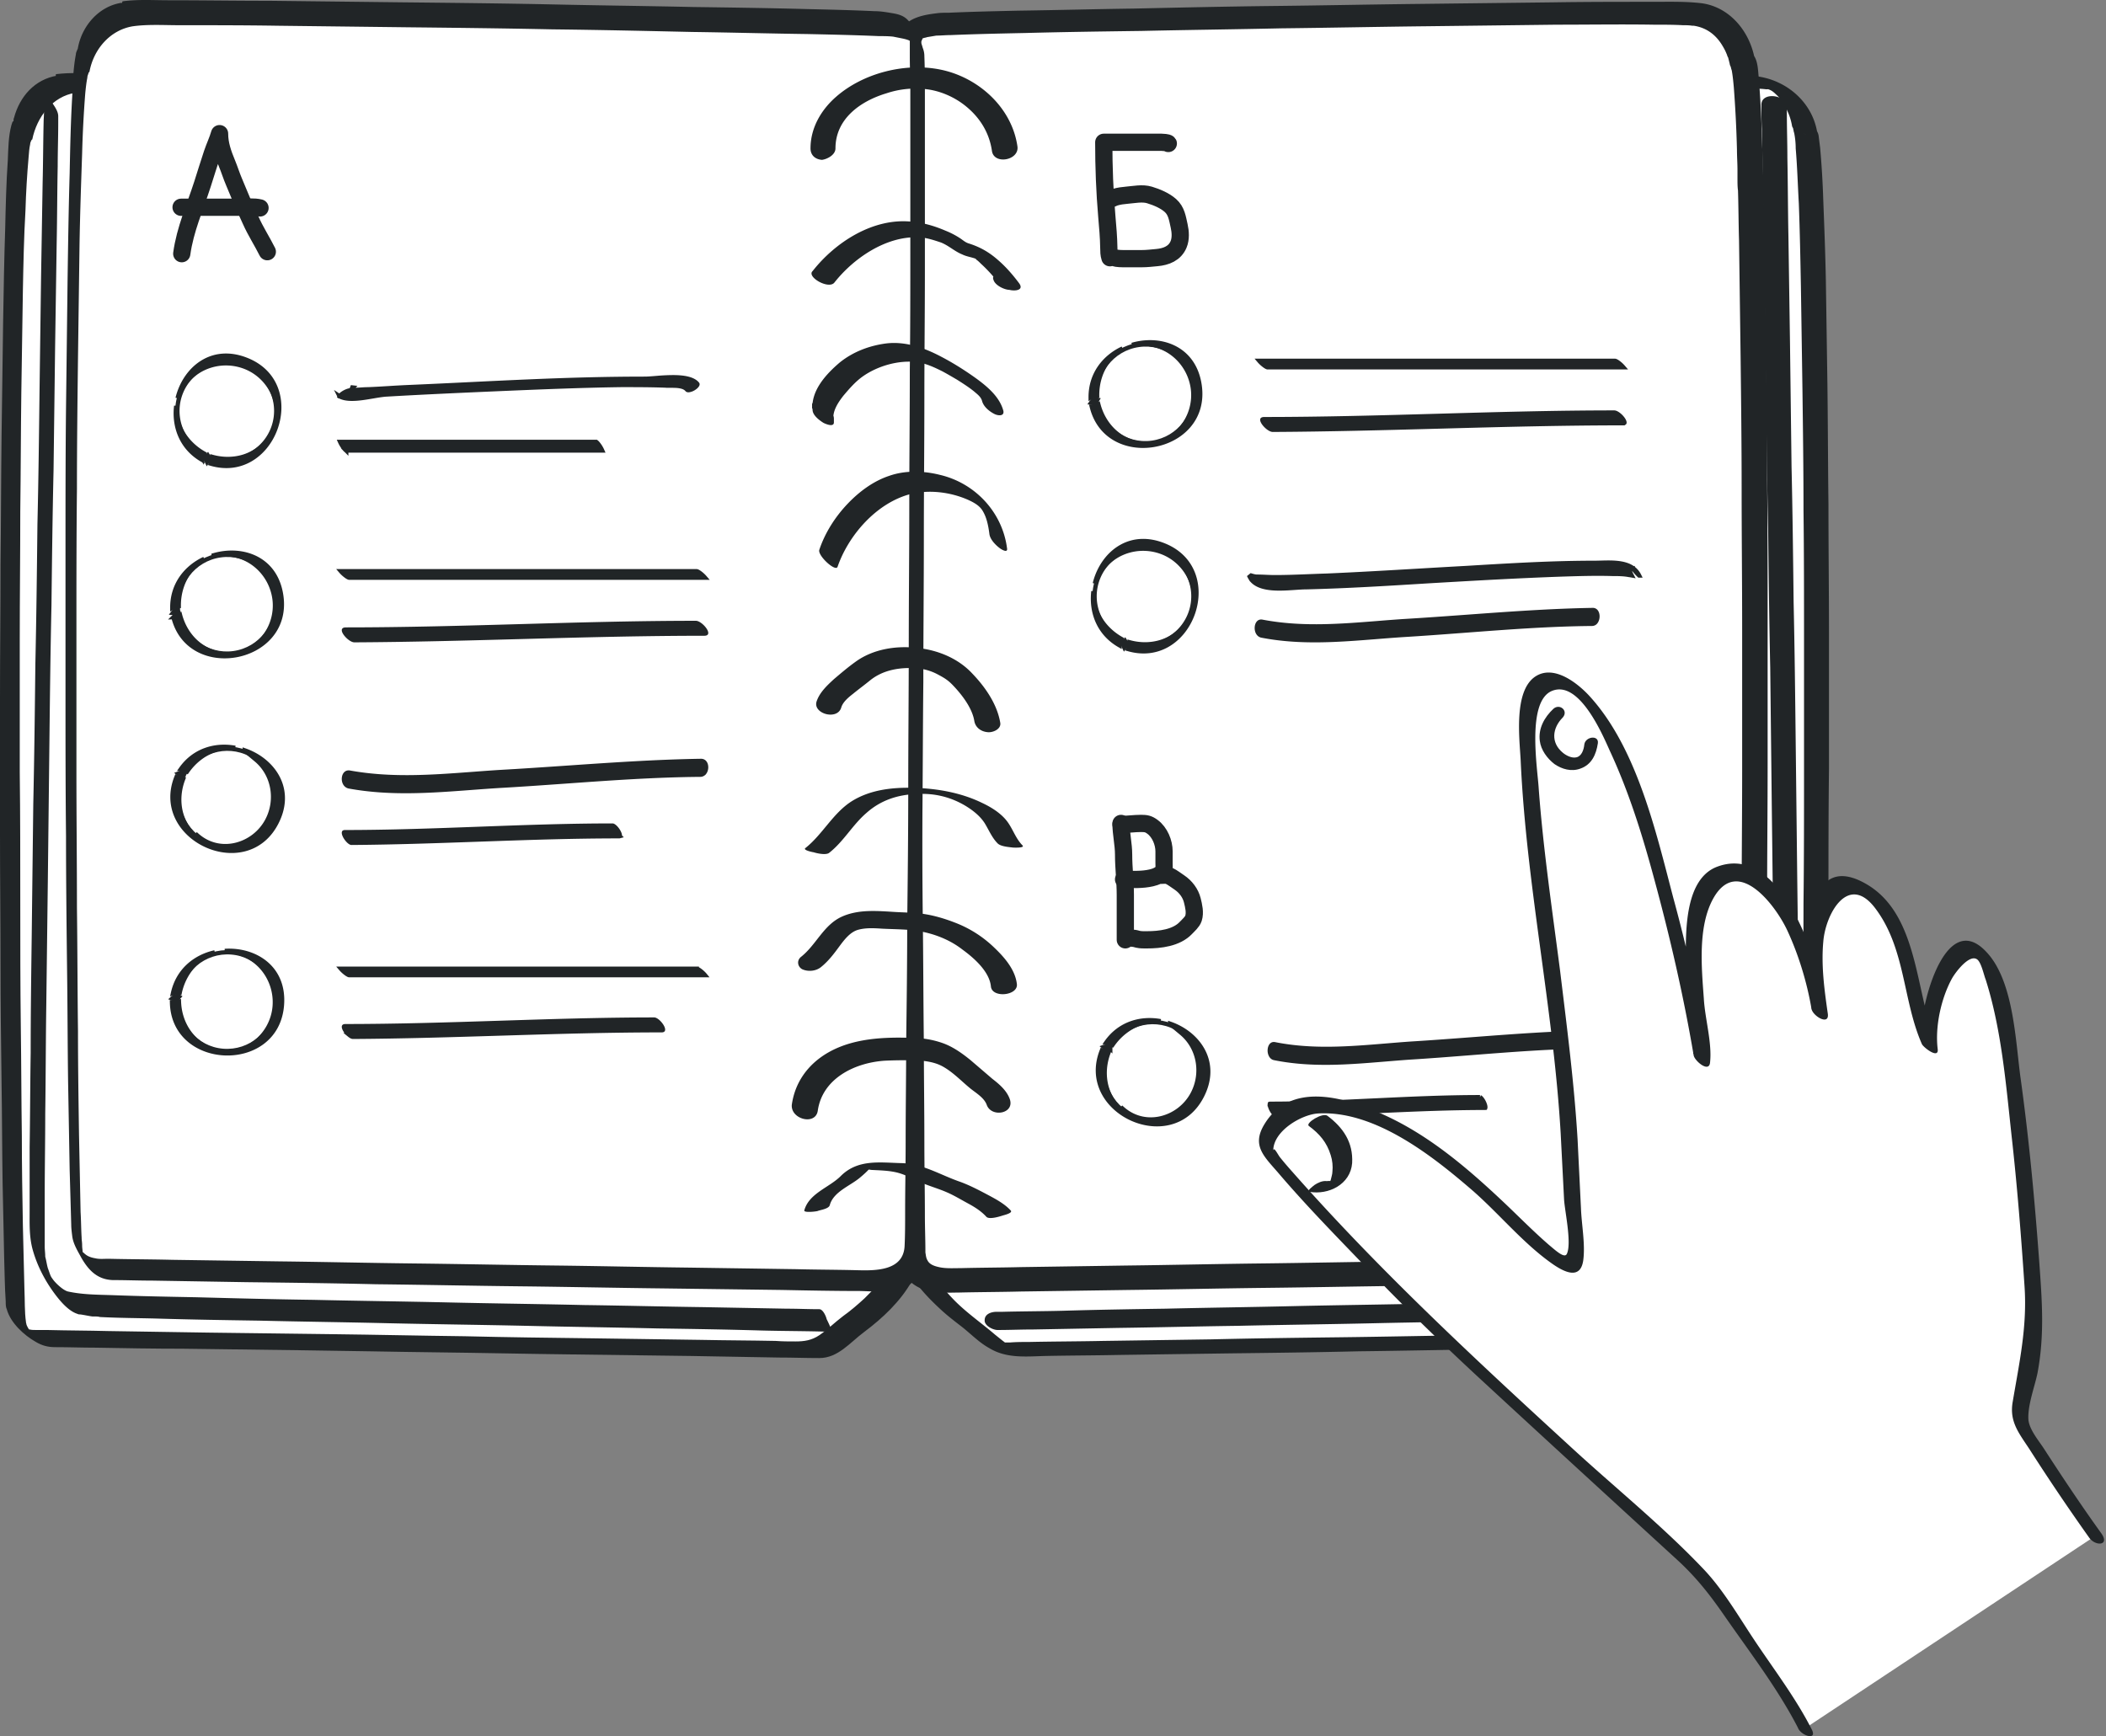
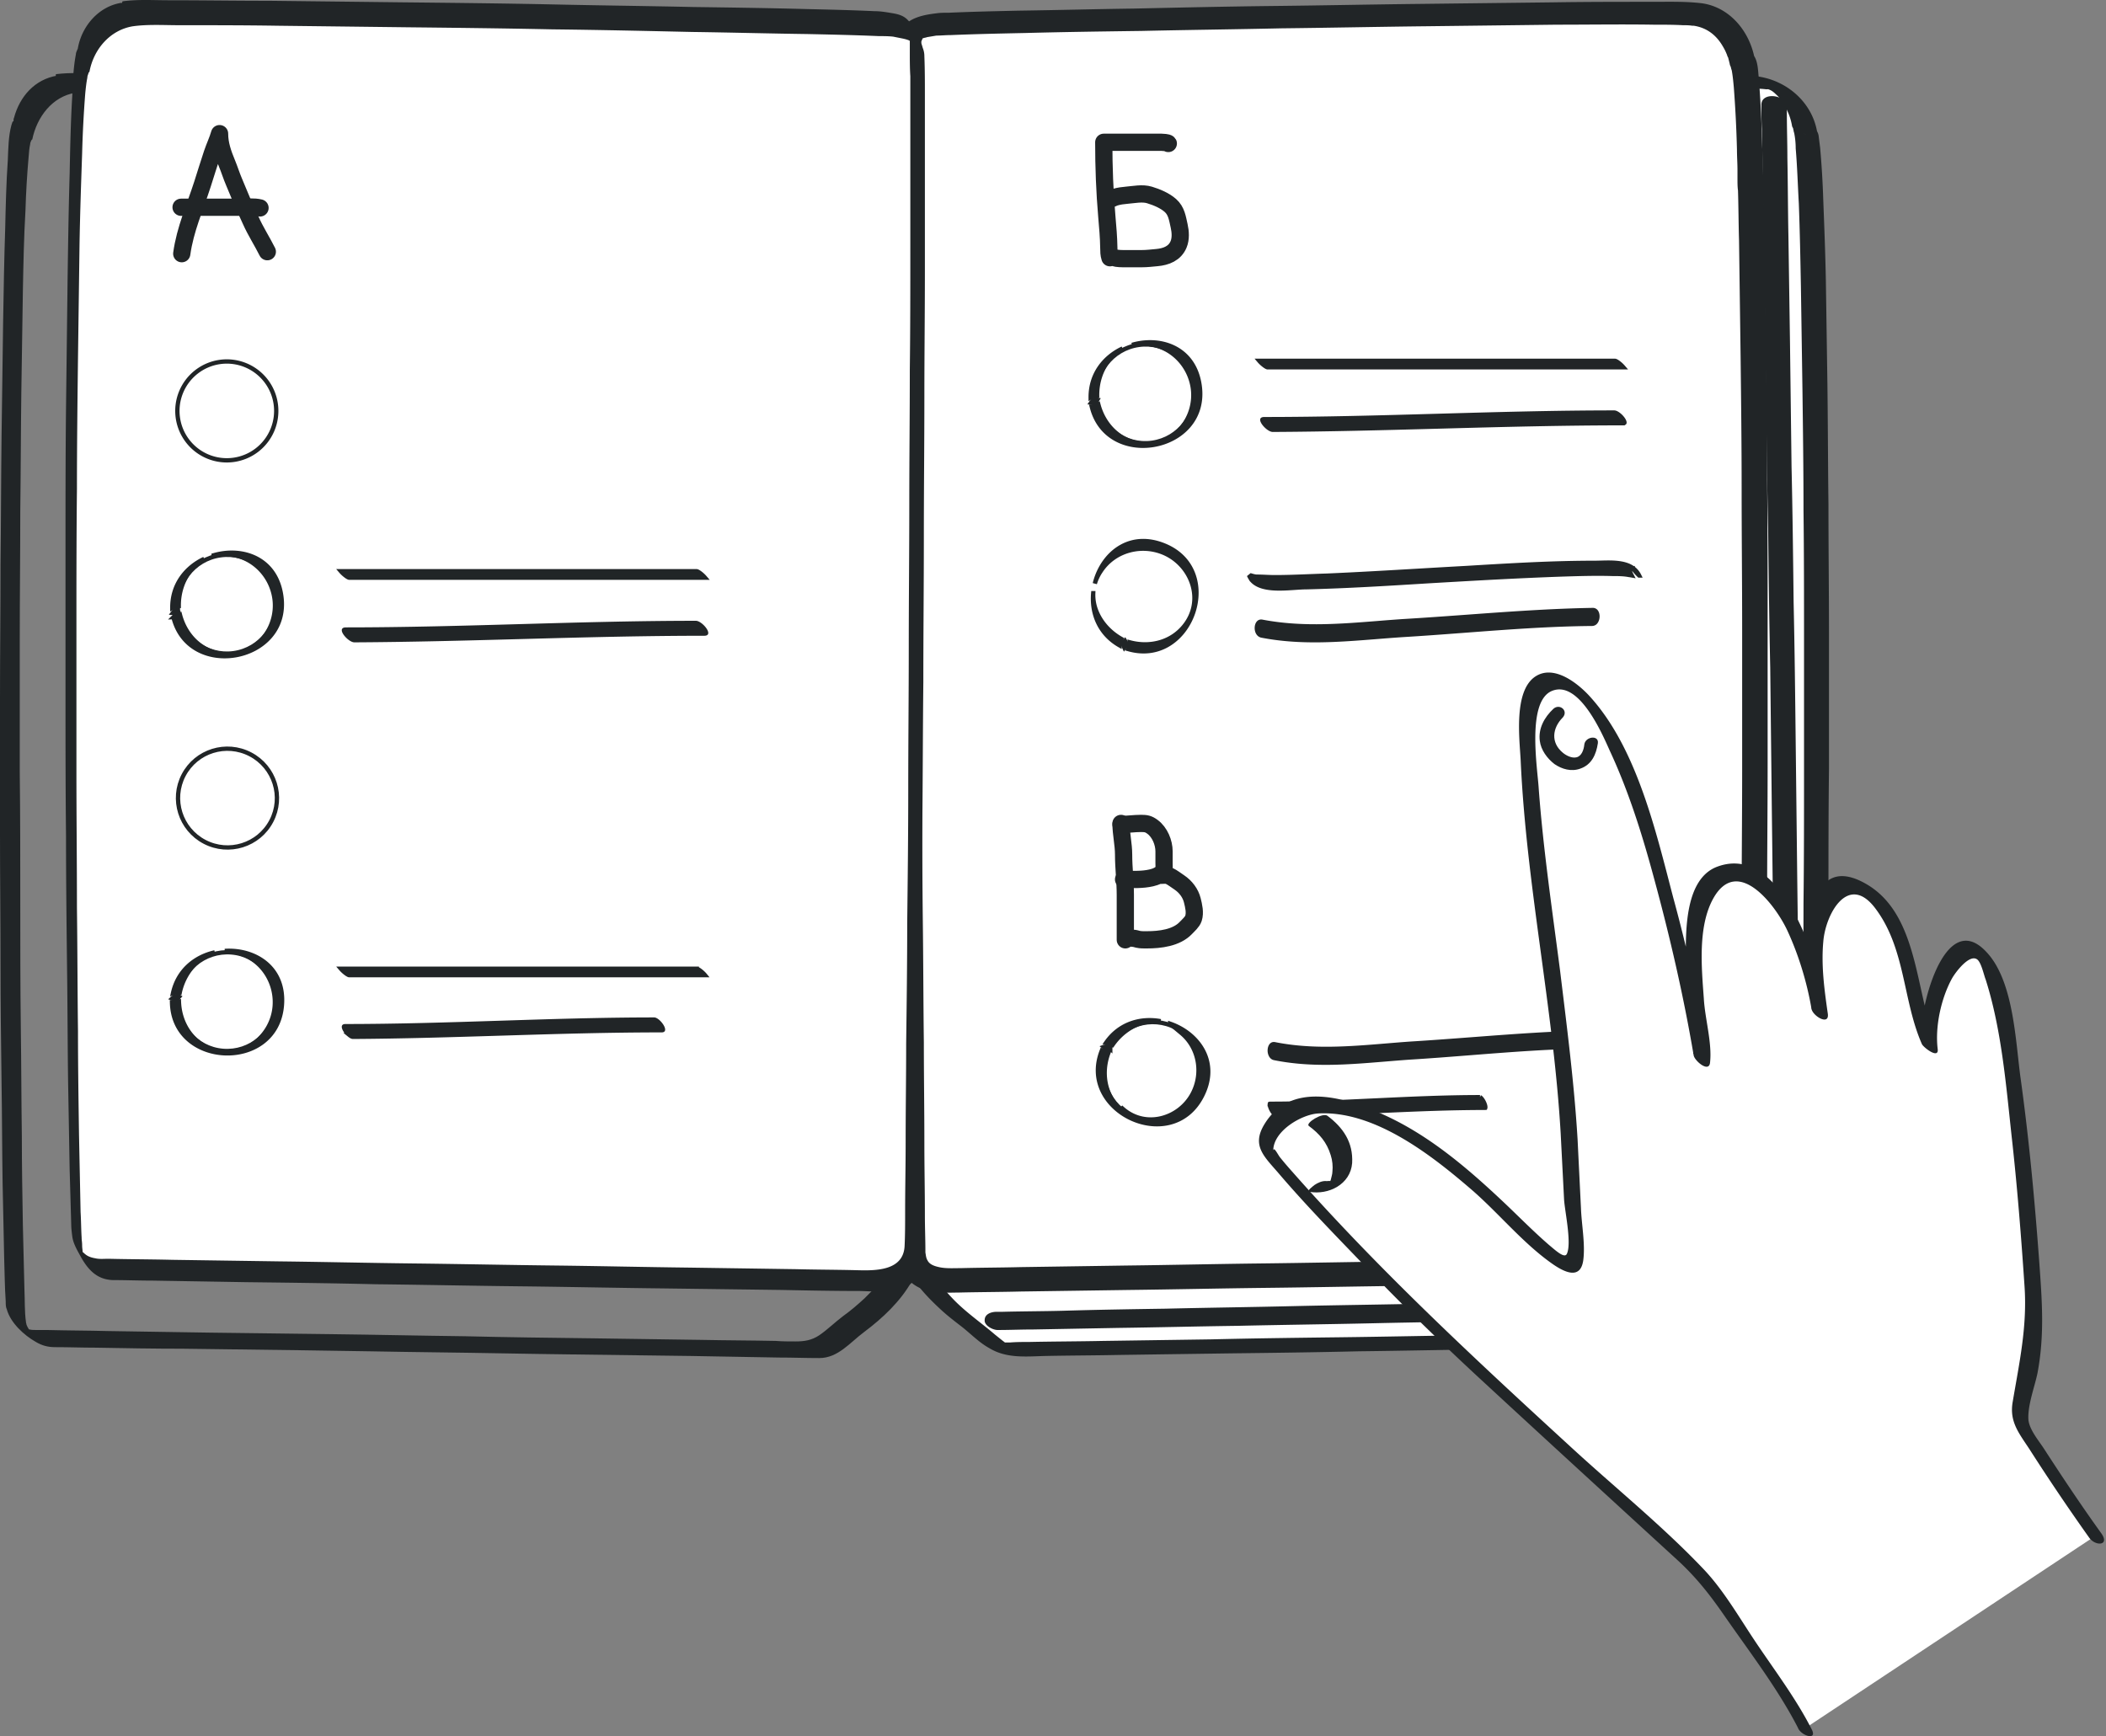
<svg xmlns="http://www.w3.org/2000/svg" width="376" height="310" viewBox="0 0 376 310" fill="none">
  <rect x="0" y="0" width="376" height="310" fill="#808080" stroke="none" />
  <path d="M314.011 14.99c-6.498-.929-134.311 1.3-136.26 1.763-2.413.557-4.455.279-5.012 3.806-.557 3.527-10.489 155.752-10.118 201.326.093 7.612 10.675 14.852 10.86 15.037 3.435 2.878 4.548 4.177 7.147 4.177 2.692-.093 135.61-2.042 137.281-2.042 2.321.093 3.899-1.207 5.012-3.806 1.393-3.248 2.228-211.35-1.113-212-.093-.186-1.3-7.333-7.797-8.261z" fill="#fff" />
  <path d="M313.175 13.876c-2.599-.37-5.291-.185-7.89-.185h-15.872c-7.147.092-14.294.093-21.442.185-8.075.093-16.15.186-24.226.372-7.982.092-16.057.278-24.04.37-7.054.094-14.108.28-21.163.372-5.105.093-10.21.186-15.315.371-2.228.093-4.548 0-6.683.279-1.485.185-3.434.371-4.548 1.392-.929.743-1.3 1.95-1.393 3.063-.092.743-.185 1.578-.185 2.32-.279 3.62-.557 7.24-.743 10.86-.371 5.941-.835 11.882-1.207 17.822l-1.392 22.834c-.557 8.725-1.021 17.543-1.578 26.268-.557 9.282-1.021 18.564-1.485 27.846l-1.392 27.846c-.372 8.632-.743 17.265-1.114 25.99-.278 7.518-.557 15.036-.743 22.555-.092 3.063-.092 6.219-.185 9.282 0 2.692-.186 5.569 0 8.261.371 4.826 4.177 8.911 7.518 11.974 1.114 1.021 2.321 1.949 3.527 2.877 1.671 1.299 3.156 2.877 5.013 3.898 3.063 1.857 6.497 1.486 9.931 1.393 4.456-.093 8.911-.093 13.274-.186 6.59-.093 13.087-.186 19.677-.278 7.705-.093 15.409-.186 23.113-.372 8.075-.092 16.058-.278 24.133-.371 7.425-.093 14.851-.186 22.277-.371l17.914-.279c3.527-.093 7.147-.092 10.674-.185h1.857c2.691 0 5.383-1.671 5.94-4.456.371-1.763.279-3.712.279-5.476.092-3.806.185-7.518.278-11.324.093-5.384.186-10.767.186-16.058.093-6.59.092-13.088.185-19.678.093-7.425.093-14.851.093-22.277 0-7.889 0-15.686.093-23.576v-24.04c0-7.704-.093-15.408-.093-23.205-.093-7.147-.093-14.202-.186-21.349-.092-6.219-.185-12.345-.278-18.564-.093-4.826-.278-9.56-.464-14.387a160.94 160.94 0 00-.557-9.282l-.278-2.228c-.279-1.392-1.486-1.856-2.785-2.227.835.464 1.671 1.02 2.506 1.485-.928-5.105-5.198-8.91-10.303-9.746-.464-.093-1.949-.372-1.856.557.093.835 1.949 1.392 2.506 1.485 1.021.185 1.485.278 2.32 1.114.743.65 1.3 1.485 1.764 2.413a10.388 10.388 0 011.114 3.249c.185.835 1.856 1.299 2.506 1.485-.464-.093-2.413-.836-2.413-1.3 0 .093.092.186.092.279.093.278.093.557.186.742.186.928.278 1.857.278 2.785.279 3.249.372 6.59.557 9.839.186 4.92.279 9.931.372 14.851l.278 18.564c.093 7.147.186 14.294.186 21.349.093 7.704.093 15.408.093 23.112v23.669c0 7.797 0 15.594-.093 23.39 0 7.24-.093 14.573-.093 21.813-.093 6.405-.093 12.809-.186 19.214-.093 5.198-.092 10.396-.185 15.594l-.279 10.952c-.093 1.671.093 3.528-.278 5.198-.464 2.135-2.228 3.62-4.363 3.62h-2.228c-3.712.093-7.425.093-11.138.186-6.033.093-11.974.186-18.007.278l-22.184.279c-7.982.093-15.965.278-23.948.371-7.611.093-15.222.186-22.833.371l-19.307.279c-4.362.093-8.725.093-13.18.186-1.114 0-2.321 0-3.435.092h-.835c-.186 0-.557.093-.186 0 .186-.092.186.093.093 0 .093 0-.278-.185-.371-.278l-1.392-1.114c-2.599-2.228-5.477-4.177-7.797-6.683-1.671-1.763-3.156-3.713-3.992-5.94-.649-1.671-.742-3.342-.742-5.198 0-5.941.093-11.974.278-17.915.186-7.611.465-15.222.743-22.833.371-8.633.742-17.358 1.114-25.99l1.392-27.567c.464-9.19 1.021-18.379 1.485-27.568.464-8.54 1.021-17.079 1.485-25.711.464-7.426.929-14.851 1.393-22.184.371-5.662.742-11.417 1.113-17.079.279-3.434.465-6.869.743-10.303.093-.743.093-1.392.186-2.135.185-1.485.835-2.784 2.32-3.156l1.392-.278c.279 0 1.393-.186.557-.093h.279c2.506-.093 5.105-.186 7.611-.278 5.291-.093 10.489-.279 15.779-.372 7.055-.186 14.109-.278 21.163-.371 7.983-.093 15.965-.279 23.855-.371l23.948-.279c6.961-.093 14.016-.185 20.977-.185 5.198 0 10.303-.093 15.501 0h3.991.279c.835 0 1.578 0 2.413.092.65.093 1.671-.092 1.207-.928-.743-.65-2.321-1.02-3.156-1.114z" fill="#212527" />
  <path d="M303.151 2.552c-6.498-.928-134.311 1.3-136.26 1.764-2.413.557-4.455.278-5.012 3.805-.65 4.084.649 214.507.835 216.364.371 3.898 4.548 4.177 7.147 4.177 2.692-.093 135.61-2.042 137.281-2.042 2.321.092 3.898-1.207 5.012-3.806 1.393-3.249 2.228-211.351-1.114-212-.092-.094-1.392-7.334-7.889-8.262z" fill="#fff" />
  <path d="M303.986.603c-2.877-.371-5.941-.278-8.911-.278-5.94 0-11.881 0-17.728.093l-23.669.278c-8.726.093-17.451.279-26.176.371-8.354.093-16.707.279-25.061.464-6.869.093-13.737.279-20.513.372-4.177.093-8.354.185-12.531.371-.743 0-1.485 0-2.135.093-2.32.278-4.919.742-6.312 2.784-.649 1.021-1.114 2.228-1.206 3.435-.186 1.949-.093 3.991-.093 6.033 0 4.177 0 8.354-.093 12.624v17.821c0 7.24 0 14.48.093 21.627 0 8.168.093 16.244.093 24.412 0 8.54.092 17.079.092 25.711 0 8.539.093 17.079.093 25.618 0 8.076.093 16.244.186 24.319 0 7.24.093 14.48.186 21.72 0 5.94.092 11.788.092 17.729 0 4.176.093 8.261.093 12.437 0 1.95 0 3.899.093 5.848.093 3.62 2.878 5.848 6.312 6.219 1.392.186 2.784.093 4.177.093 3.713-.093 7.425-.093 11.138-.186l19.307-.278c8.075-.093 16.15-.279 24.226-.372 8.632-.092 17.171-.278 25.804-.371 8.075-.093 16.058-.278 24.133-.371l19.121-.279c3.62-.092 7.24-.092 10.86-.185 1.485 0 2.97 0 4.455-.65 2.228-1.021 4.177-3.434 4.455-5.94.279-2.321.279-4.641.279-6.962.093-4.455.186-8.911.278-13.459.093-6.126.186-12.345.186-18.471.093-7.426.093-14.851.186-22.277 0-8.168.092-16.429.092-24.597v-25.618c0-8.447 0-16.894-.092-25.34 0-7.89-.093-15.78-.186-23.67l-.278-20.605c-.093-5.57-.279-11.139-.465-16.615a201.52 201.52 0 00-.556-10.582c-.186-1.67-.093-4.362-2.135-4.92l1.392 1.393c-.928-4.92-4.455-9.096-9.282-9.839-1.207-.185-2.413.464-2.877 1.578-.372 1.021.185 2.228 1.299 2.414 2.413.37 4.084 1.763 5.198 3.712.278.464.464.836.65 1.3.092.185.093.278.185.464-.185-.464 0 .093.093.186l.279 1.113c.092.743.742 1.207 1.392 1.393-.557-.186-.928-.464-1.114-.743.186.371-.093-.371-.093-.278 0 .278.093.557.186.835.185 1.021.278 2.042.371 3.063.279 3.713.464 7.333.557 11.046 0 1.206.093 2.506.093 3.712V31.977c0 .65 0 1.392.093 2.042.093 2.97.093 5.94.185 8.91l.279 20.7c.093 7.889.185 15.779.185 23.575 0 8.354.093 16.801.093 25.155v25.247c0 8.075-.093 16.243-.093 24.318 0 7.24-.092 14.573-.185 21.813-.093 6.126-.093 12.16-.186 18.286l-.278 13.273c-.093 2.32-.093 4.641-.279 6.869 0 .092-.093.557-.093.557-.092-.093.279-.557.093-.465-.278.186-.65 1.207-.835 1.486-.557.649-.836.649-1.764.649h-1.949c-3.898.093-7.797.093-11.602.186l-19.493.278c-8.075.093-16.058.279-24.133.372-8.446.092-16.986.278-25.433.371-7.889.093-15.872.278-23.761.371l-18.75.279c-3.62.092-7.147.093-10.767.185-1.392 0-2.692.093-3.899-.185-.835-.186-1.67-.464-2.042-1.207-.278-.464-.278-.928-.371-1.392-.093-.372 0 .557 0 .278v-.371c0-2.228-.093-4.363-.093-6.59 0-4.27-.093-8.633-.093-12.902 0-5.941-.092-11.974-.092-17.915-.093-7.24-.093-14.479-.186-21.719-.093-8.076-.093-16.151-.186-24.226-.092-8.447-.093-16.894-.093-25.34 0-8.447-.092-16.894-.092-25.433 0-7.983-.093-15.965-.093-23.948 0-7.147 0-14.294-.093-21.44V26.5c0-4.084 0-8.261.093-12.345 0-1.95-.093-3.991.093-5.94v-.186c0-.186.092-.371.092-.464 0-.186.186-.557.186-.557l.093-.186s.186 0 0 0h.093c.185-.093.464-.093.65-.185l1.67-.279c.836-.186-.742 0-.093 0 .929 0 1.764-.093 2.692-.093 4.456-.185 8.818-.278 13.273-.371 6.962-.186 13.923-.278 20.792-.371 8.354-.186 16.615-.279 24.969-.464 8.632-.093 17.264-.279 25.897-.372l23.205-.278c5.754 0 11.602-.093 17.357 0 1.763 0 3.527 0 5.198.093.557 0 1.114 0 1.671.093H302.594c1.206.185 2.413-.465 2.877-1.578.186-1.021-.371-2.228-1.485-2.414z" fill="#212527" />
  <path d="M178.122 237.48c2.135 0 4.27-.093 6.404-.093l15.037-.278c7.147-.093 14.202-.279 21.349-.372 8.168-.185 16.243-.278 24.411-.464 8.076-.185 16.151-.278 24.226-.464 7.055-.185 14.109-.278 21.163-.464 4.92-.093 9.839-.186 14.852-.371 1.299 0 2.691-.093 3.991-.093.371 0 .65 0 1.021-.093h.278l1.114-.278c.65-.093 1.3-.093 1.949-.279 1.485-.464 2.692-1.671 3.713-2.784 1.764-1.95 2.97-4.548 3.527-7.147.186-1.021.279-1.95.279-2.971.093-2.784 0-5.569 0-8.353 0-4.827-.093-9.654-.093-14.388-.093-6.404-.093-12.716-.186-19.121l-.278-22.369-.279-24.505c-.092-8.353-.185-16.707-.371-25.061-.093-8.075-.185-16.15-.371-24.226l-.279-22.277c-.092-6.312-.185-12.53-.278-18.842-.093-4.641-.093-9.282-.186-14.016 0-2.6-.093-5.29-.093-7.89v-1.206c0-2.135-4.548-2.785-4.548-.372 0 1.485 0 2.878.093 4.363.093 3.713.093 7.425.186 11.045l.278 16.43.279 20.606c.092 7.796.185 15.5.371 23.297.093 8.261.186 16.522.371 24.783l.279 24.783.278 23.577c.093 6.961.186 13.923.186 20.884.093 5.662.093 11.324.185 17.079 0 3.898.093 7.797 0 11.695v4.827c-.185.185-.092.835-.185 1.114-.093.371-.186.649-.279 1.021a14.443 14.443 0 01-.742 2.135 11.72 11.72 0 01-1.857 2.877c-.557.65-.928 1.021-1.67 1.578-.093.093-.279.186-.372.278-.278.186-.185.186 0 0 0 0-.185.093-.278.093-.186 0 .743-.093.093-.093-.836 0-1.671.372-2.506.465-.372 0-.743 0-1.114.092l-10.767.279c-6.126.185-12.253.278-18.379.371-7.704.186-15.408.279-23.112.464-8.168.186-16.336.279-24.597.464-7.704.186-15.408.279-23.112.464-6.127.093-12.253.186-18.379.372-3.62.092-7.24.092-10.767.185H177.936c-.928 0-2.135.372-2.135 1.485-.093.929 1.393 1.764 2.321 1.764z" fill="#212527" />
-   <path d="M11.881 14.99c6.498-.928 133.754 1.3 135.796 1.764 2.413.557 4.455.278 5.012 3.805.557 3.527 10.396 155.752 10.025 201.327-.093 7.611-10.675 14.851-10.86 15.037-3.435 2.877-4.456 4.177-7.055 4.177-2.691-.093-135.145-2.042-136.723-2.042-2.32.092-3.899-1.207-4.92-3.806-1.392-3.249-2.135-211.351 1.114-212-.093-.187 1.114-7.334 7.611-8.262z" fill="#fff" />
  <path d="M13.459 16.568c2.413-.37 5.012-.185 7.425-.185h15.687c7.054 0 14.109.093 21.163.185l23.855.279c7.982.093 15.872.278 23.854.371 6.962.093 13.923.279 20.978.372 5.198.092 10.303.185 15.501.37 2.413.093 4.826 0 7.24.28.093 0 .185 0 .278.092.464.093 1.021.186 1.485.278.186 0 .464.093.65.186.093 0 .186.093.278.093.093 0 .093.093.186.093l-1.671-1.392c0 .185.186.463.279.65.093.37.185.649.278 1.02v.371c.093.836.186 1.671.186 2.506.278 3.713.557 7.333.742 11.046.372 5.94.743 11.788 1.114 17.729.464 7.518.929 15.13 1.393 22.648.557 8.632 1.021 17.264 1.485 25.897.557 9.189 1.021 18.378 1.485 27.567.464 9.189.928 18.379 1.392 27.475.371 8.539.743 17.079 1.114 25.711.278 7.518.557 14.944.743 22.462.185 5.755.278 11.603.185 17.358 0 4.734-3.156 8.632-6.404 11.788-1.207 1.114-2.507 2.228-3.806 3.156-1.485 1.114-2.785 2.413-4.27 3.434-1.392.928-2.691 1.114-4.269 1.114-1.207 0-2.321 0-3.528-.093-4.455-.093-8.817-.093-13.273-.185l-19.399-.279c-7.611-.093-15.223-.185-22.834-.371-7.89-.093-15.872-.279-23.762-.371l-22.091-.279-17.821-.278c-3.62-.093-7.24-.093-10.86-.186H6.405c-.372 0-.743 0-1.114-.093-.186 0-.557-.185-.743-.185-.278 0 1.021.742 1.021.835l-.185-.279c-.186-.371-.465-.742-.65-1.206 0-.186-.093-.279-.093-.464-.278-1.95-.186-3.899-.279-5.848l-.278-11.417c-.093-5.383-.186-10.674-.186-16.058-.092-6.497-.092-12.994-.185-19.492-.093-7.333-.093-14.665-.093-21.998 0-7.797 0-15.594-.093-23.391v-23.669c0-7.611.093-15.315.093-22.927.093-7.054.093-14.108.186-21.162l.278-18.193c.093-4.827.186-9.653.464-14.387.093-3.156.279-6.312.557-9.468.093-.928.093-1.485.279-2.32 0-.186.092-.464.185-.65s.279-.279 0-.186h.186c.835-4.084 3.62-7.704 7.704-8.354.65-.093-.743-1.392-.835-1.485-.465-.371-1.671-1.763-2.414-1.578-3.991.65-6.683 3.713-7.704 7.519-.093.185-.093.371-.093.557v.092h.093-.185l-.093.093c-.093.186-.093.372-.186.557-.557 2.042-.557 4.27-.65 6.312-.278 3.991-.371 8.075-.464 12.067C.743 46.27.65 51.84.557 57.502L.279 77.83C.186 85.441.186 93.052.093 100.756c0 7.983-.093 16.058-.093 24.041v24.226c0 7.704.093 15.501.093 23.205 0 7.054.093 14.108.186 21.162.092 5.941.092 11.881.185 17.822l.279 13.366c.092 2.599.092 5.198.278 7.797 0 .464 0 1.021.186 1.392.65 2.413 3.063 4.641 5.198 5.848 1.113.65 2.134.928 3.434.928 2.413 0 4.827.093 7.24.093 5.198.093 10.396.186 15.594.186 7.147.092 14.201.185 21.348.278 7.983.093 16.058.278 24.04.371 7.983.093 16.058.279 24.041.372 7.147.092 14.201.185 21.349.278l15.593.278c2.414 0 4.827.093 7.24.093 3.342 0 5.477-2.784 7.983-4.641 3.341-2.506 6.497-5.476 8.539-9.096 1.114-1.949 1.671-3.991 1.671-6.219v-3.898c0-3.063-.093-6.034-.093-9.097-.185-7.333-.371-14.665-.65-21.998-.278-8.632-.649-17.265-1.113-25.897-.465-9.375-.929-18.657-1.393-28.032-.464-9.467-1.021-18.935-1.578-28.495-.464-8.911-1.021-17.915-1.578-26.825-.464-7.89-.928-15.687-1.485-23.576-.371-6.22-.835-12.346-1.206-18.565-.279-3.805-.557-7.704-.836-11.51-.093-.835-.092-1.763-.185-2.598-.372-3.527-3.713-6.22-7.055-6.869-2.32-.464-4.641-.371-7.054-.464-5.012-.093-9.932-.278-14.944-.371-7.054-.186-14.016-.279-21.07-.371-8.075-.186-16.15-.279-24.319-.372-8.168-.093-16.336-.278-24.505-.371-7.332-.093-14.572-.186-21.905-.186-5.384 0-10.674-.093-16.058 0-2.413 0-4.92-.093-7.333.186-.65.093.743 1.392.836 1.485.557.65 1.763 1.95 2.506 1.856z" fill="#212527" />
  <path d="M22.648 2.553c6.498-.928 133.754 1.3 135.796 1.764 2.413.557 4.455.278 5.012 3.805.65 4.084-.65 214.507-.835 216.364-.372 3.898-4.456 4.177-7.055 4.177-2.691-.093-135.145-2.042-136.723-2.042-2.32.092-3.899-1.207-4.92-3.806-1.392-3.249-2.135-211.351 1.114-212.001-.093-.093 1.207-7.333 7.611-8.261z" fill="#fff" />
  <path d="M23.762 4.687c2.691-.37 5.569-.185 8.26-.185 5.848 0 11.696 0 17.544.093 7.796.092 15.593.185 23.297.278 8.633.093 17.172.186 25.804.371 8.354.093 16.615.279 24.969.464 6.869.093 13.645.279 20.513.372 4.27.093 8.54.185 12.809.371.836 0 1.671 0 2.506.093.093 0-.092 0 0 0l1.393.278c.464.093.928.186 1.392.372.186.092.464.278.65.37l.185.186c-.278-.464-.464-.928-.742-1.392a.7.7 0 00.093.371v.465c0 .278 0-.186 0 0V9.42c0 1.393 0 2.785.092 4.177v30.723c0 7.24.001 14.48-.092 21.72 0 8.076-.093 16.058-.093 24.134 0 8.446-.093 16.893-.093 25.34 0 8.446-.093 16.986-.093 25.432 0 7.983-.093 15.965-.185 23.948 0 7.147-.093 14.294-.186 21.441 0 5.848-.093 11.788-.093 17.636 0 4.177-.093 8.261-.093 12.438 0 2.042 0 4.084-.093 6.033-.185 4.456-5.105 4.455-8.446 4.363-3.62-.093-7.333-.093-10.953-.186l-18.935-.278c-7.983-.093-15.965-.279-23.948-.372-8.446-.092-16.986-.278-25.432-.371-7.983-.093-15.965-.278-23.855-.371l-19.214-.279c-3.805-.093-7.518-.093-11.324-.185-.835 0-1.67.092-2.413-.093-.557-.093-1.207-.279-1.671-.65-.278-.186-.464-.464-.743-.557-.37-.278 0 .093.093.371 0 .093.186.836.186.557 0-.278-.093-.464-.093-.742 0-.371-.093-.836-.093-1.207 0-.742-.093-.928-.093-1.485-.092-1.485-.092-3.063-.185-4.548l-.279-13.738c-.093-6.219-.185-12.345-.185-18.564-.093-7.332-.093-14.758-.186-22.091 0-8.075-.093-16.243-.093-24.319v-25.432c0-8.354 0-16.615.093-24.969 0-7.797.093-15.593.186-23.298.092-6.868.185-13.644.278-20.513.093-5.383.279-10.767.464-16.15a205.4 205.4 0 01.557-10.675c.093-.928.186-1.856.372-2.784 0-.279.092-.465.185-.743.093-.186-.093-.093.093-.186 0 0 0-.093.093-.093.742-4.084 3.712-7.518 7.797-8.168.185 0-1.114-4.27-2.135-4.176-3.991.65-6.962 4.084-7.704 7.982-.093.557 0 0-.186.557-.093.186-.186.464-.186.65-.464 2.413-.556 5.012-.65 7.425-.278 4.641-.37 9.282-.463 13.83-.186 6.312-.279 12.717-.372 19.029l-.278 22.833c-.093 8.354-.093 16.708-.093 24.969v25.989c0 8.54 0 16.986.093 25.526 0 7.89.093 15.779.185 23.669.093 6.776.093 13.552.186 20.235l.279 15.686.278 9.747c0 .649.093 1.392.186 2.134.185 1.393 1.02 2.692 1.67 3.899 1.3 2.228 2.878 3.805 5.57 3.898 2.32 0 4.733.093 7.054.093l16.8.279c7.704.092 15.408.185 23.113.371 8.632.093 17.171.278 25.803.371 8.447.093 16.894.279 25.34.371l21.349.279c4.641.093 9.282.185 13.923.185 3.713.093 9.932.836 10.489-4.084.185-1.485.092-3.063.092-4.548 0-3.805.093-7.611.093-11.417 0-5.662.093-11.417.093-17.079.093-7.147.093-14.201.186-21.348.092-8.076.093-16.244.185-24.319.093-8.632.093-17.265.186-25.897 0-8.632.093-17.357.093-25.99 0-8.353.093-16.614.093-24.968 0-7.426.092-14.944.092-22.37v-18.47-13.181c0-2.228.001-4.548-.092-6.776 0-.557-.093-1.021-.279-1.485-.464-1.67-1.299-3.62-2.599-4.92-.742-.835-1.671-1.113-2.784-1.3-1.114-.185-2.135-.37-3.249-.37-3.991-.186-7.983-.279-11.974-.372-6.776-.185-13.552-.278-20.327-.371-8.447-.186-16.894-.278-25.248-.464C89.757.603 80.94.51 72.029.418L48.08.139C42.047.14 36.108.046 30.073.046c-2.691 0-5.476-.185-8.168.186-.464.278.743 4.548 1.857 4.455z" fill="#212527" />
-   <path d="M146.285 233.767c-1.95 0-3.899-.093-5.848-.093l-14.944-.278c-7.054-.093-14.109-.279-21.163-.372-8.075-.185-16.15-.278-24.226-.464-8.075-.185-16.058-.278-24.133-.464-6.962-.093-14.016-.278-20.978-.464-4.92-.093-9.931-.186-14.85-.371-2.878-.093-5.384-.093-7.983-.65-.836-.186-2.135-1.392-2.692-2.135-.186-.278-.278-.371-.371-.557-.186-.371-.372-1.021-.557-1.485-.186-.65-.279-1.392-.464-2.042-.093-.557 0 .186 0 0 0-.65-.093-1.207-.093-1.856v-8.911c0-4.919.093-9.839.093-14.758.092-6.405.092-12.81.185-19.214l.279-22.463.278-24.318c.093-8.261.186-16.522.371-24.783.093-8.076.186-16.058.372-24.133l.278-21.999.279-18.471c.092-4.641.092-9.19.185-13.83 0-2.6.093-5.198.093-7.704v-1.207c0-.928-.742-1.856-1.207-2.599-.092-.186-1.299-1.578-1.299-1.114 0 1.485 0 2.97-.093 4.363-.093 3.713-.093 7.518-.186 11.231l-.278 16.708-.278 20.698c-.093 7.89-.186 15.687-.372 23.577-.093 8.353-.185 16.614-.37 24.968-.094 8.354-.187 16.615-.372 24.969l-.279 23.576c-.093 6.962-.185 13.923-.185 20.885-.093 5.569-.093 11.138-.186 16.8v11.417c0 2.32-.093 4.641.557 6.961.835 2.971 2.32 5.755 4.177 8.169.928 1.206 2.32 2.784 3.806 3.248.185.093.278.093.464.093.742.093 1.485.279 2.227.371h.372c.278 0 .65 0 .928.093 3.434.186 6.868.186 10.21.279 6.126.185 12.16.278 18.286.371 7.704.186 15.408.278 23.112.464 8.26.186 16.429.279 24.69.464 7.797.186 15.501.279 23.298.464 6.219.093 12.437.186 18.656.372 3.62.092 7.24.092 10.86.185h1.486c.278 0-.743-2.042-.836-2.228-.093-.464-.65-1.763-1.299-1.763zM149.162 26.5c0-5.29 4.455-8.446 9.096-9.838a16.401 16.401 0 017.055-.743c2.506.278 5.105 1.392 7.147 3.063 2.506 2.042 4.177 4.734 4.641 7.983.371 2.506 4.919 1.67 4.548-.836-1.021-7.054-7.147-12.438-13.923-13.737-6.219-1.207-13.552.65-18.378 4.826-2.692 2.32-4.641 5.57-4.641 9.282 0 1.207.835 1.95 2.042 2.042.835-.092 2.413-.835 2.413-2.042zM148.976 50.448c3.434-4.362 9.189-8.26 14.851-8.075 1.393 0 2.785.464 4.177.928 1.393.557 2.414 1.578 3.806 2.135.742.371 1.578.464 2.32.742-.278-.185.186.093.186.186.279.186.557.464.835.742a26.132 26.132 0 013.063 3.342c.372-.464.836-.835 1.207-1.3-.185 0-.464-.092-.65-.092-.742-.093-1.763 0-1.392.928.279.928 1.764 1.67 2.692 1.764.186 0 .464.092.65.092.928.093 2.042-.185 1.206-1.3-1.114-1.484-2.32-2.877-3.713-4.083-1.577-1.392-3.155-2.32-5.197-2.97-.65-.186-1.022-.557-1.578-.929a14.821 14.821 0 00-2.692-1.392c-1.949-.835-3.899-1.392-5.941-1.578-6.868-.742-13.644 3.62-17.728 8.818-1.114 1.021 2.877 3.342 3.898 2.042zM144.985 72.26v.65c1.299.742 2.506 1.392 3.806 2.135-.186-1.671.835-3.156 1.763-4.363 1.021-1.207 2.135-2.506 3.434-3.434 2.599-1.857 6.312-2.97 9.561-2.6 1.671.187 3.249.93 4.734 1.672 1.021.557 1.485.835 2.599 1.485 1.021.65 2.042 1.3 2.97 2.042.65.557 1.299 1.02 1.485 1.763.279 1.021 1.3 1.857 2.228 2.32.557.28 1.763.465 1.578-.556-.65-2.506-2.878-4.363-4.92-5.848-1.949-1.392-3.991-2.691-6.126-3.805-2.97-1.578-6.312-2.785-9.746-2.414-3.063.372-6.033 1.485-8.447 3.435-2.506 2.134-5.198 5.105-4.826 8.54.093.927 1.206 1.763 1.949 2.227.371.185 1.856.835 1.856-.093v-.65c0-1.02-.928-1.856-1.763-2.413-.372-.278-2.135-1.114-2.135-.093zM149.533 101.22c1.949-5.662 6.962-11.417 12.995-12.995 3.341-.835 7.147-.371 10.303 1.021 1.021.464 2.042 1.021 2.599 1.95.742 1.206 1.021 2.691 1.207 4.083.092 1.021 1.113 2.042 1.856 2.6.371.278 1.485.927 1.299 0-.835-6.405-5.662-11.603-11.973-13.088-2.971-.743-6.219-.836-9.097.185-2.784.928-5.29 2.785-7.333 4.92-2.227 2.32-4.084 5.198-5.105 8.26-.371 1.022 2.878 3.992 3.249 3.064zM150.183 126.374c.279-1.021 1.3-1.856 2.135-2.506 1.021-.835 2.042-1.578 3.063-2.413 2.321-1.857 5.291-2.321 8.168-2.135a9.457 9.457 0 013.899 1.114c1.206.649 1.856 1.021 2.877 2.135 1.485 1.578 3.249 3.898 3.62 6.126.186 1.206 1.207 1.949 2.413 2.042.929.093 2.414-.557 2.228-1.671-.557-3.341-2.692-6.405-5.012-8.818-2.506-2.692-6.126-4.177-9.746-4.548-3.806-.464-7.983.186-11.139 2.506-1.299.928-2.599 2.042-3.805 3.063-1.207 1.114-2.507 2.321-3.063 3.899-.836 2.227 3.62 3.527 4.362 1.206zM148.048 152.271c2.599-2.042 4.177-5.012 6.683-7.147 2.506-2.228 5.57-3.249 8.911-3.341 3.063-.186 5.94.464 8.632 2.042 1.393.835 2.692 1.856 3.527 3.155.743 1.207 1.3 2.599 2.321 3.62.557.557 2.042.65 2.785.743.185 0 2.042.093 1.67-.371-1.299-1.3-1.763-3.063-2.877-4.456-1.114-1.392-2.785-2.413-4.363-3.155-3.805-1.857-8.168-2.599-12.345-2.692-3.805-.093-7.704.371-10.952 2.413-3.342 2.135-5.198 5.941-8.261 8.354-.465.371 1.392.742 1.485.742.557.186 2.227.557 2.784.093zM146.563 172.692c1.392-1.114 2.413-2.506 3.434-3.899.836-1.114 1.857-2.413 3.249-2.784 1.392-.372 2.877-.279 4.27-.186 1.856.093 3.62.093 5.476.279 3.156.371 6.312 1.485 8.818 3.434 2.042 1.485 4.827 3.898 5.105 6.59.186 2.135 4.827 1.671 4.641-.371-.278-2.599-2.228-4.827-4.084-6.59a20.71 20.71 0 00-7.054-4.456c-1.671-.65-3.528-1.207-5.291-1.485-1.671-.278-3.434-.278-5.105-.371-3.249-.186-6.683-.557-9.746.835-3.249 1.485-4.549 5.012-7.24 7.147-.836.65-.65 1.764.185 2.228 1.021.464 2.414.371 3.342-.371zM146.006 198.31c.835-5.754 6.59-8.539 11.881-8.91 1.763-.093 3.62-.093 5.383-.093 1.764.093 3.62.278 5.198 1.207 1.764 1.021 3.156 2.506 4.734 3.805 1.021.835 2.506 1.671 2.97 2.97.836 2.321 5.105 1.578 4.084-1.113-.557-1.486-1.856-2.599-3.063-3.528l-3.898-3.341c-1.485-1.207-3.156-2.413-5.012-3.063-1.857-.65-3.713-.928-5.662-.928-5.662-.186-11.881.185-16.522 3.805-2.599 2.042-4.27 4.827-4.734 8.168-.186 2.599 4.27 3.713 4.641 1.021zM148.141 215.203c.65-2.414 3.62-3.434 5.383-4.92.557-.464 1.3-1.113 1.764-1.67.464-.279.371-.279-.464 0-.835.092-.928.185-.371.185.371.093.742 0 1.021.093 1.578.093 3.063.093 4.641.464 1.485.371 2.877 1.114 4.269 1.764 1.486.65 3.156 1.114 4.641 1.763 1.3.557 2.507 1.3 3.713 1.95 1.207.649 2.413 1.392 3.342 2.413.464.557 2.32 0 2.877-.186.279-.093 1.949-.464 1.485-.928-1.114-1.207-2.692-2.042-4.084-2.785-1.578-.835-3.156-1.67-4.919-2.32-3.527-1.207-6.683-3.249-10.489-3.342-3.898-.092-7.797-.742-10.86 2.321-2.042 2.042-5.662 3.063-6.497 6.126-.093.464 2.227.186 2.413.093.464-.186 1.949-.371 2.135-1.021z" fill="#212527" />
  <path d="M32.45 45.298c.6-4.352 2.367-8.266 3.697-12.409.586-1.827 1.143-3.653 1.75-5.473.399-1.198.958-2.346 1.302-3.553M39.2 23.863c0 1.859.591 3.554 1.302 5.263.47 1.127.819 2.287 1.303 3.408.498 1.153.948 2.307 1.447 3.46.487 1.126 1.016 2.233 1.514 3.356.857 1.934 2.03 3.73 2.96 5.593" stroke="#212527" stroke-width="3.079" stroke-linecap="round" stroke-linejoin="round" />
  <path d="M32.33 37.008h10.633c1.103 0 2.378-.152 3.46.119M197.064 25.405c0 4.443.162 8.816.545 13.248.159 1.839.329 3.72.355 5.564.009.627.003 1.208.201 1.801M197.15 25.403H207.334c.221 0 1.171.054 1.253.218M197.799 35.686c.505-.077.854-.341 1.333-.486.641-.193 1.353-.286 2.017-.34 1.295-.106 2.802-.437 4.077-.049 1.288.392 2.714.98 3.73 1.875 1.099.97 1.255 2.28 1.566 3.65.237 1.043.32 2.287-.099 3.295-.67 1.613-2.203 2.216-3.889 2.365-.903.08-1.769.19-2.68.19h-2.934c-.622 0-1.449.008-2.042-.187M200.143 147.028c0 1.854.462 3.702.462 5.562 0 2.399.308 4.785.308 7.175v8.047" stroke="#212527" stroke-width="3.079" stroke-linecap="round" stroke-linejoin="round" />
  <path d="M200.143 147.209c1.192 0 2.368-.181 3.567-.181.896 0 1.332.071 2.063.616 1.306.972 2.053 2.795 2.053 4.381v2.069c0 .437.079.977-.132 1.383-.382.738-1.385 1.098-2.134 1.272-1.616.377-3.31.273-4.96.273M207.159 156.296c.465 0 1.135-.114 1.575.096.63.302 1.246.79 1.826 1.176 1.106.737 1.998 1.91 2.312 3.188.25 1.014.539 2.191.209 3.224-.199.625-.905 1.228-1.35 1.701-1.69 1.797-4.647 2.13-6.972 2.13-.542 0-1.07.019-1.601-.1-.285-.064-.53-.167-.825-.167-.223 0-.405-.133-.651-.133" stroke="#212527" stroke-width="3.079" stroke-linecap="round" stroke-linejoin="round" />
  <path d="M37.159 81.54a8.824 8.824 0 116.67-16.34 8.824 8.824 0 01-6.67 16.34z" fill="#fff" stroke="#212527" stroke-width=".77" />
-   <path d="M37.102 81.33a.42.42 0 01.056.166c.029.16.021.374-.025.582a1.133 1.133 0 01-.17.416.583.583 0 01-.033-.087 1.344 1.344 0 01-.022-.56c.032-.213.1-.386.168-.484a.46.46 0 01.026-.033zm-.955.4c-.02.128-.03.261-.027.395-3.633-2.078-5.01-5.75-4.694-9.306a7.756 7.756 0 00.564 3.227c.81 2.03 2.417 3.792 4.424 4.923-.14.218-.227.495-.267.762zM31.71 71.106c.112-.457.251-.907.417-1.346.857-2.273 2.412-4.223 4.455-5.314 2.033-1.085 4.582-1.34 7.483-.173h0c2.819 1.134 4.501 3.091 5.277 5.32.779 2.239.65 4.775-.205 7.053-.855 2.278-2.426 4.273-4.498 5.444-1.918 1.084-4.284 1.473-6.956.706.095-.171.16-.365.201-.55.047-.21.07-.44.058-.658 3.601.979 7.597.026 9.97-3.185 3.427-4.616.94-10.812-4.012-12.834-3.981-1.626-8.703-.357-11.1 3.26a7.996 7.996 0 00-1.09 2.277zM60.658 70.77h0l-.005-.002a.155.155 0 01-.004-.002v-.002c.058-.117.226-.297.504-.49.265-.186.585-.353.885-.46.317-.114.546-.138.659-.113l.058-.15.158.02.092.011c.113.014.25.03.37.03a18.8 18.8 0 001.15-.049l.034-.002c.401-.025.798-.049 1.193-.049h.016c1.23-.05 2.459-.124 3.683-.199h.002a182.42 182.42 0 013.67-.198h.001c3.465-.146 6.947-.316 10.437-.486l.2-.01c3.557-.173 7.122-.347 10.687-.495h0c6.906-.298 13.81-.496 20.713-.496.456 0 1.085-.05 1.786-.106l.391-.031a36.055 36.055 0 012.792-.135c.956 0 1.88.067 2.659.261.783.194 1.373.504 1.725.951.012.017.04.073-.065.234-.114.175-.333.374-.609.541a2.216 2.216 0 01-.805.31c-.251.034-.335-.03-.359-.063l-.007-.008-.007-.009c-.237-.281-.576-.44-.914-.536a5.06 5.06 0 00-1.087-.158c-.344-.018-.691-.016-.994-.015h-.059c-.329.002-.585.001-.76-.02l-.016-.002h-.016c-2.607-.1-5.287-.1-7.884-.1h-.011c-7.139.1-14.277.397-21.335.695h0c-6.835.297-13.598.595-20.435.991-.62.026-1.342.136-2.092.26l-.52.089c-.598.101-1.21.206-1.822.286-1.601.212-3.064.238-4.059-.292zm-.023.032s0 0 0 0 0 0 0 0 0 0 0 0 0 0 0 0zm-.02-.058l.002.001h-.001zm2.171-1.23a.35.35 0 01-.02.01l.132-.343.072.009.016.002a.37.37 0 01-.2.322zM61.002 79.433a4.747 4.747 0 01-.278-.527H106.45a1.579 1.579 0 01.245.23 5.294 5.294 0 01.823 1.306H61.798a1.734 1.734 0 01-.253-.244 5.711 5.711 0 01-.543-.765zm45.43-.537h.001-.001zm-44.615 1.558l-.001-.001h.001z" fill="#212527" stroke="#212527" stroke-width=".77" />
  <path d="M31.789 109.118c-.658-4.824 2.727-9.286 7.563-9.965 4.834-.678 9.284 2.685 9.942 7.508.657 4.824-2.728 9.287-7.563 9.965-4.835.678-9.285-2.685-9.942-7.508z" fill="#fff" stroke="#212527" stroke-width=".77" />
  <path d="M31.943 108.963a.425.425 0 01-.115.131 1.568 1.568 0 01-.518.272 1.135 1.135 0 01-.445.063.677.677 0 01.059-.072c.106-.113.278-.223.476-.301.2-.079.385-.108.504-.098l.04.005zm-.825-.624c-.12.047-.24.106-.355.175-.013-4.171 2.469-7.201 5.696-8.722a7.814 7.814 0 00-2.488 2.096c-1.355 1.72-2.08 3.995-2.057 6.299a2.018 2.018 0 00-.796.152zm7.023-9.184c.444-.13.896-.234 1.35-.31 2.401-.403 4.869-.04 6.836 1.177 1.957 1.21 3.45 3.284 3.889 6.377h0c.426 3.005-.43 5.443-1.976 7.235-1.553 1.799-3.817 2.964-6.22 3.371-2.403.408-4.919.054-6.97-1.148-1.897-1.111-3.417-2.96-4.087-5.655a2.04 2.04 0 00.579-.102c.206-.065.416-.161.6-.282.952 3.605 3.775 6.578 7.744 7.013 5.714.639 9.845-4.623 9.123-9.921-.58-4.258-4.042-7.7-8.375-7.953a8.028 8.028 0 00-2.493.198zM61.107 102.266a4.646 4.646 0 01-.248-.268H124.397s.011.001.034.007a.902.902 0 01.107.041c.089.041.197.103.319.186a5.43 5.43 0 011.014.917H62.328s0 0 0 0a.532.532 0 01-.139-.05 2.214 2.214 0 01-.327-.195 5.763 5.763 0 01-.755-.638zm65.185.883h0zm-65.912-1.154h.002-.002zM125.739 113.135c-10.432 0-20.842.268-31.247.548l-1.638.045c-9.859.266-19.714.533-29.588.583-.161 0-.435-.107-.762-.344a3.747 3.747 0 01-.826-.83 1.9 1.9 0 01-.227-.405.493.493 0 01-.044-.231c.003-.016.004-.021.025-.034.037-.022.134-.059.339-.059 10.432 0 20.841-.294 31.244-.588h.003c10.406-.294 20.805-.588 31.225-.588.16 0 .428.105.747.342.306.226.6.53.807.829.102.148.177.287.222.407.046.123.051.2.046.238-.003.022-.006.024-.02.033-.029.018-.114.054-.306.054z" fill="#212527" stroke="#212527" stroke-width=".77" />
  <path d="M195.752 71.55c-.657-4.824 2.727-9.286 7.563-9.964 4.835-.678 9.285 2.684 9.942 7.507.658 4.825-2.727 9.287-7.563 9.965-4.834.678-9.284-2.684-9.942-7.508z" fill="#fff" stroke="#212527" stroke-width=".77" />
  <path d="M195.907 71.395a.456.456 0 01-.115.131 1.568 1.568 0 01-.519.272 1.142 1.142 0 01-.444.063.527.527 0 01.058-.072c.106-.112.278-.223.476-.301.2-.079.385-.108.504-.098a.528.528 0 01.04.005zm-.825-.624c-.12.047-.241.106-.356.175-.013-4.17 2.469-7.2 5.696-8.722a7.82 7.82 0 00-2.488 2.096c-1.355 1.72-2.08 3.995-2.057 6.3a2.008 2.008 0 00-.795.151zm7.023-9.184c.443-.13.895-.234 1.35-.31 2.4-.403 4.868-.04 6.835 1.177 1.957 1.21 3.451 3.284 3.889 6.377h0c.426 3.005-.43 5.443-1.976 7.235-1.553 1.8-3.816 2.964-6.22 3.371-2.403.408-4.918.054-6.969-1.147-1.898-1.112-3.418-2.96-4.088-5.655.197-.004.398-.045.579-.103a2.47 2.47 0 00.6-.281c.952 3.604 3.775 6.577 7.745 7.012 5.713.64 9.844-4.623 9.122-9.921-.581-4.258-4.042-7.7-8.375-7.953a8.022 8.022 0 00-2.492.198zM225.07 64.698a4.598 4.598 0 01-.248-.268H288.36s.011 0 .035.007c.026.008.062.02.106.04.089.042.198.104.319.187a5.418 5.418 0 011.014.918H226.292h-.001a.532.532 0 01-.138-.05 2.359 2.359 0 01-.328-.196 5.805 5.805 0 01-.755-.638zm65.185.884h0zm-65.912-1.155h.003-.003zM289.702 75.567c-10.432 0-20.842.268-31.246.548l-1.638.045c-9.859.266-19.715.533-29.589.583-.161 0-.435-.107-.762-.344a3.77 3.77 0 01-.826-.83 1.906 1.906 0 01-.226-.405.495.495 0 01-.045-.23c.003-.017.004-.022.025-.035.037-.022.134-.059.339-.059 10.432 0 20.841-.294 31.244-.588h.003c10.406-.294 20.805-.588 31.226-.588.159 0 .427.105.747.342.305.226.599.53.806.829.103.148.178.287.222.407.047.123.051.2.046.238-.003.022-.006.024-.02.033-.029.018-.114.054-.306.054z" fill="#212527" stroke="#212527" stroke-width=".77" />
  <path d="M31.756 178.145c.412-4.853 4.69-8.476 9.557-8.087 4.866.389 8.473 4.639 8.061 9.492-.412 4.854-4.69 8.476-9.557 8.087-4.866-.389-8.473-4.639-8.06-9.492z" fill="#fff" stroke="#212527" stroke-width=".77" />
  <path d="M31.941 178.026a.432.432 0 01-.14.103 1.576 1.576 0 01-.566.153 1.153 1.153 0 01-.448-.035.626.626 0 01.073-.058c.128-.087.32-.157.53-.191.213-.033.4-.022.514.015a.277.277 0 01.037.013zm-.668-.789a2.461 2.461 0 00-.386.094c.898-4.075 3.982-6.495 7.463-7.279a7.84 7.84 0 00-2.885 1.506c-1.698 1.385-2.902 3.449-3.383 5.704a2.017 2.017 0 00-.81-.025zm8.86-7.441a11.43 11.43 0 011.384-.009c2.43.128 4.759 1.019 6.412 2.634 1.646 1.608 2.65 3.958 2.402 7.072h0c-.241 3.027-1.609 5.222-3.509 6.636-1.908 1.419-4.371 2.064-6.805 1.94-2.434-.125-4.812-1.017-6.55-2.636-1.61-1.498-2.688-3.633-2.753-6.41.192.039.397.043.587.026a2.46 2.46 0 00.647-.145c.141 3.727 2.247 7.243 6.025 8.532 5.435 1.865 10.616-2.376 11.068-7.706.364-4.284-2.261-8.398-6.434-9.586a8.015 8.015 0 00-2.475-.348zM61.107 173.238a4.687 4.687 0 01-.248-.268H124.397c0 .001.011.001.034.008.027.007.062.02.107.04.089.041.197.104.319.186.242.165.508.389.736.615.109.109.203.211.278.303H62.328s0 0 0 0a.584.584 0 01-.139-.05 2.412 2.412 0 01-.327-.195 5.778 5.778 0 01-.755-.639zm65.185.884h0zm-65.912-1.155h.002-.002zM118.125 183.956c-9.207 0-18.393.268-27.573.549l-1.445.044c-8.7.266-17.394.533-26.106.584-.111-.001-.337-.092-.627-.33a3.572 3.572 0 01-.724-.826c-.2-.319-.258-.552-.243-.661.004-.03.01-.034.017-.039h.001c.02-.014.088-.048.257-.048 9.207 0 18.392-.294 27.571-.588h.003c9.182-.294 18.356-.588 27.549-.588.11 0 .33.09.614.328.266.223.525.525.708.824.193.318.254.556.24.671-.004.034-.012.037-.014.038l-.001.001c-.012.009-.07.041-.227.041z" fill="#212527" stroke="#212527" stroke-width=".77" />
  <path d="M32.785 138.409c2.257-4.313 7.592-5.976 11.917-3.714 4.324 2.262 5.999 7.591 3.742 11.904-2.257 4.313-7.592 5.977-11.917 3.715-4.324-2.262-5.999-7.592-3.742-11.905z" fill="#fff" stroke="#212527" stroke-width=".77" />
-   <path d="M43.704 133.986c.44.153.872.333 1.29.538 2.185 1.069 3.983 2.801 4.879 4.938.892 2.126.906 4.685-.527 7.459h0c-1.392 2.696-3.5 4.184-5.794 4.744-2.304.561-4.819.192-7.01-.875-2.19-1.067-4.03-2.82-5.004-4.992-.9-2.011-1.067-4.402-.053-6.987.162.111.349.194.53.253.205.067.431.111.65.12-1.311 3.49-.735 7.555 2.242 10.221 0 0 0 0 0 0l.257-.286c4.058 3.649 10.182 1.891 12.565-2.664 1.913-3.655 1.115-8.271-2.113-10.876l-1.912-1.593zm0 0a8.033 8.033 0 012.155 1.296l-2.155-1.296zm-10.705 4.386a.406.406 0 01-.17.04 1.548 1.548 0 01-.578-.08 1.158 1.158 0 01-.399-.208.575.575 0 01.09-.025c.152-.03.355-.02.561.032.209.052.375.136.466.213.013.011.023.02.03.028zm-.31-.988a2.47 2.47 0 00-.39-.065c2.406-3.411 6.187-4.432 9.697-3.786a7.775 7.775 0 00-3.254.256c-2.098.613-4.003 2.044-5.318 3.934a2.012 2.012 0 00-.735-.339zM62.386 140.429h0l-.01-.001c-.643-.101-1.002-.732-.969-1.433.016-.339.127-.632.296-.818.154-.17.375-.274.703-.224 7.402 1.343 14.707.795 22.065.243 1.557-.117 3.116-.234 4.68-.333 4.036-.224 8.067-.5 12.092-.776 7.995-.548 15.967-1.095 23.914-1.221.326.001.543.138.687.342.155.219.237.533.221.872-.016.337-.128.66-.311.889a.922.922 0 01-.752.361h-.003c-8.01.064-16.097.64-24.147 1.213-3.98.283-7.95.566-11.898.785l-.003.001c-1.583.1-3.156.218-4.721.335-7.356.551-14.546 1.09-21.844-.235zM110.511 149.316c-7.981 0-15.944.267-23.9.548l-1.252.044c-7.54.267-15.073.533-22.622.584a.434.434 0 01-.17-.065 1.767 1.767 0 01-.32-.247 3.456 3.456 0 01-.626-.823c-.17-.316-.23-.561-.214-.689a.125.125 0 01.011-.043l.003-.005h0c.003-.002.042-.032.173-.032 7.98 0 15.943-.294 23.897-.588h.004c7.958-.294 15.907-.588 23.872-.588.016 0 .071.009.167.064.091.053.198.135.312.246.228.22.452.521.611.822.167.315.226.564.212.697-.003.028-.009.042-.011.047l-.001.002-.005.003c-.004.002-.011.006-.022.009a.405.405 0 01-.119.014z" fill="#212527" stroke="#212527" stroke-width=".77" />
  <path d="M198.01 187.22c2.257-4.313 7.592-5.977 11.917-3.715 4.324 2.262 5.999 7.592 3.742 11.904-2.257 4.313-7.592 5.977-11.917 3.715-4.324-2.262-5.999-7.591-3.742-11.904z" fill="#fff" stroke="#212527" stroke-width=".77" />
  <path d="M208.929 182.797c.441.154.872.333 1.29.538 2.186 1.069 3.983 2.801 4.879 4.938.892 2.126.907 4.685-.527 7.459h0c-1.392 2.697-3.5 4.184-5.793 4.744-2.304.562-4.819.192-7.01-.875-2.19-1.067-4.032-2.82-5.005-4.992-.9-2.011-1.067-4.402-.053-6.987.162.111.349.194.53.253.205.067.432.111.651.12-1.312 3.49-.736 7.555 2.241 10.221 0 0 0 0 0 0l.257-.286c4.058 3.649 10.182 1.891 12.565-2.664 1.913-3.655 1.115-8.271-2.113-10.876l-1.912-1.593zm0 0a8.022 8.022 0 012.155 1.296l-2.155-1.296zm-10.705 4.386a.4.4 0 01-.169.04 1.546 1.546 0 01-.578-.08 1.138 1.138 0 01-.399-.208.578.578 0 01.089-.025c.152-.03.356-.02.562.032a1.2 1.2 0 01.466.214l.029.027zm-.309-.988a2.473 2.473 0 00-.391-.065c2.407-3.411 6.187-4.432 9.697-3.786a7.772 7.772 0 00-3.253.256c-2.098.613-4.004 2.044-5.319 3.934a2.007 2.007 0 00-.734-.339zM227.566 188.927h0l-.01-.002c-.28-.048-.493-.218-.641-.478a1.803 1.803 0 01-.213-.957c.015-.347.119-.645.271-.831.136-.166.319-.255.586-.21 6.715 1.344 13.343.795 20.009.243 1.409-.117 2.821-.234 4.235-.333 3.659-.223 7.311-.5 10.958-.776 7.241-.548 14.459-1.094 21.656-1.221.265.001.45.122.582.328.141.221.218.542.203.888-.015.345-.118.672-.285.902-.16.221-.371.347-.642.347h-.003c-7.258.064-14.588.64-21.882 1.213-3.605.283-7.2.565-10.774.785h-.003c-1.436.101-2.862.219-4.281.336-6.664.551-13.165 1.088-19.766-.234zM265.147 197.812c-6.266 0-12.517.268-18.759.548l-.982.045c-5.911.266-11.815.532-17.73.583a.304.304 0 01-.07-.042 1.358 1.358 0 01-.239-.236 3.49 3.49 0 01-.491-.824c-.134-.315-.188-.577-.173-.732a.213.213 0 01.013-.064.17.17 0 01.05-.005c6.265 0 12.515-.294 18.755-.588h.005c6.24-.294 12.469-.588 18.71-.588a.371.371 0 01.067.04c.064.047.144.125.233.235.177.218.354.52.48.824.13.315.185.58.171.739a.232.232 0 01-.011.063.195.195 0 01-.029.002zm-38.441-.719l.003-.001-.003.001zm38.484.714l-.003.001.003-.001zM223.603 103.696a3.395 3.395 0 01-.49-.729l.253-.207.039.012.02.006c.085.025.181.053.28.08.209.056.465.113.706.113.535 0 1.05.023 1.575.045l.004.001c.521.022 1.051.046 1.604.046 2.074 0 4.154-.082 6.225-.164 1.032-.04 2.061-.081 3.086-.111h.005c5.54-.242 11.045-.564 16.559-.887 2.827-.165 5.656-.331 8.494-.486h.002c7.542-.457 15.154-.914 22.68-.914.382 0 .782-.011 1.192-.022 1.169-.031 2.417-.064 3.578.142 1.394.247 2.572.826 3.23 2.135a7.775 7.775 0 01-.599-.631c-.241-.282-.388-.501-.425-.594l-.72.273c.141.383.282.69.412.935a10.532 10.532 0 00-.491-.076c-.955-.187-1.986-.187-2.891-.187h-.013c-2.944-.092-5.97 0-8.898.091h-.001c-7.964.275-15.843.733-23.717 1.19h-.002c-7.372.458-14.735.915-22.098 1.097-.588.001-1.285.048-2.022.098l-.367.025c-.882.058-1.816.112-2.73.095-1.852-.034-3.507-.357-4.48-1.376z" fill="#212527" stroke="#212527" stroke-width=".77" />
-   <path d="M200.914 114.64a8.824 8.824 0 116.67-16.339 8.824 8.824 0 01-6.67 16.339z" fill="#fff" stroke="#212527" stroke-width=".77" />
  <path d="M200.857 114.431a.42.42 0 01.057.165c.029.16.021.374-.025.582a1.136 1.136 0 01-.17.417.546.546 0 01-.034-.087 1.349 1.349 0 01-.021-.561c.032-.212.099-.386.168-.483a.457.457 0 01.025-.033zm-.954.4c-.02.127-.03.261-.028.395-3.633-2.078-5.009-5.75-4.694-9.306a7.755 7.755 0 00.565 3.227c.809 2.029 2.416 3.791 4.424 4.922-.14.219-.227.495-.267.762zm-4.437-10.626c.112-.456.251-.906.416-1.345.858-2.273 2.412-4.223 4.456-5.314 2.033-1.086 4.582-1.34 7.483-.173h0c2.819 1.133 4.501 3.091 5.277 5.32.778 2.238.649 4.774-.206 7.053-.854 2.278-2.425 4.273-4.497 5.444-1.918 1.084-4.284 1.473-6.957.706.095-.171.161-.365.202-.55a2.46 2.46 0 00.057-.658c3.602.978 7.597.025 9.971-3.185 3.426-4.616.94-10.813-4.013-12.835-3.98-1.625-8.702-.357-11.099 3.26a8 8 0 00-1.09 2.277zM225.3 113.488h0l-.01-.002c-.579-.096-.929-.713-.897-1.434.015-.344.122-.64.28-.825.143-.168.34-.263.63-.216 6.973 1.343 13.855.795 20.78.243a353.03 353.03 0 014.402-.333c3.8-.224 7.595-.5 11.383-.776 7.524-.548 15.025-1.095 22.503-1.221a.707.707 0 01.622.333c.146.22.224.539.209.882-.015.342-.122.668-.295.897a.82.82 0 01-.683.352h-.003c-7.54.064-15.154.64-22.732 1.213-3.745.283-7.481.566-11.195.786h-.003c-1.491.101-2.972.218-4.446.336-6.923.55-13.682 1.088-20.545-.235z" fill="#212527" stroke="#212527" stroke-width=".77" />
  <path d="M322.107 308.706c-1.308-2.818-16.502-25.459-18.615-27.572-1.107-1.107-48.499-44.377-50.914-47.094-1.61-1.71-27.268-27.873-26.765-29.483.201-.504 2.616-7.95 10.062-7.246 23.445 2.214 41.959 33.107 45.279 27.975 0 0-.905-20.327-1.308-25.66-2.515-32.905-11.974-75.974-3.723-77.685 15.496-3.32 27.571 67.119 27.571 67.119.301-1.208-5.535-31.195 4.729-32.905 10.867-1.812 15.998 22.138 16.3 24.653-.402-3.22-3.823-21.936 5.233-22.439 9.056-.403 13.483 26.465 13.785 27.068.201.503.503.705.603 1.208-.503-2.617 1.208-18.013 8.251-16.604 6.843 1.409 10.364 63.697 10.666 65.408.503 3.522-2.918 16.503-2.717 18.113.202 1.409 10.264 16.201 13.484 20.729" fill="#fff" />
  <path d="M323.415 308.706c-2.817-5.535-6.741-10.667-10.162-15.799-2.818-4.226-5.535-8.955-9.056-12.679-7.446-7.849-16.1-14.792-24.049-22.138-17.005-15.597-33.808-31.194-49.103-48.502-.805-.906-1.61-1.812-2.415-2.818-.402-.402-1.207-2.214-1.308-1.308 0-3.522 5.031-6.44 7.949-6.641 9.861-.604 19.923 7.144 26.967 13.182 5.131 4.327 9.559 9.962 15.093 13.786 2.213 1.509 4.83 2.616 5.333-.705.402-2.918-.302-6.44-.403-9.358-.201-4.126-.402-8.151-.603-12.277-.604-10.062-1.912-20.125-3.12-30.087-1.408-10.868-3.018-21.736-3.823-32.604-.202-3.521-2.214-15.597 2.415-17.408 4.829-1.912 8.955 7.748 10.263 10.666 3.421 7.346 5.836 15.095 7.949 22.944 2.817 10.364 5.232 20.829 7.043 31.496.202 1.006 2.717 3.119 2.918 1.308.403-3.522-.905-7.849-1.106-11.471-.403-5.535-1.107-12.881 1.71-17.912 4.327-7.648 11.069 1.207 13.182 5.736 2.012 4.327 3.521 9.257 4.326 13.987.202 1.308 3.22 3.119 2.918.906-.603-4.227-1.207-8.554-.805-12.881.403-5.031 4.528-12.377 9.358-5.836 5.333 7.144 4.83 16.402 8.251 24.15.302.604 3.019 2.717 2.817.906-.503-4.025.604-9.056 2.516-12.578.604-1.107 3.019-4.327 4.427-3.522.805.402 1.308 2.918 1.61 3.622 2.818 8.855 3.623 18.616 4.629 27.874 1.006 8.956 1.71 17.912 2.314 26.868.503 7.245-.906 13.584-2.113 20.729-.604 3.522 1.107 5.534 3.019 8.453a394.775 394.775 0 0010.665 15.798c1.107 1.51 3.623 1.409 2.214-.704-3.622-5.032-7.043-10.164-10.364-15.296-1.006-1.509-2.515-3.32-2.717-5.031-.201-2.516 1.107-5.937 1.61-8.352 1.308-6.943.805-13.082.302-20.126-.805-10.867-1.811-21.735-3.32-32.603-.906-6.541-1.208-17.409-6.138-22.541-7.547-8.05-12.175 10.868-11.572 15.799.906.302 1.912.604 2.818.906-4.025-8.956-3.019-23.547-12.98-28.981-12.477-6.843-10.264 16.905-9.459 22.54 1.006.302 1.912.604 2.918.906-1.207-7.849-7.748-30.792-19.721-26.364-5.736 2.113-5.635 11.27-5.635 16.1 0 3.723.302 7.447.704 11.069.201 1.912.906 4.227.604 6.239 1.006.403 2.012.906 2.918 1.308-1.711-9.761-3.824-19.522-6.44-29.081-3.119-11.874-6.54-27.069-15.194-36.327-2.113-2.214-6.138-5.333-9.357-3.32-4.025 2.515-2.918 11.169-2.717 14.993 1.006 22.339 5.836 44.276 7.144 66.616l.604 11.773c.1 2.013 1.408 7.849.503 9.761-.403.906-2.013-.604-3.22-1.61-3.019-2.616-5.836-5.535-8.754-8.252-6.339-5.937-13.182-11.672-21.231-15.194-6.742-3.019-16.1-5.636-20.728 1.811-2.516 4.025 0 5.937 2.717 9.157 4.829 5.635 10.062 10.968 15.193 16.302 6.541 6.842 13.282 13.383 20.225 19.823 11.874 10.969 23.847 21.937 35.821 32.906 3.12 2.918 5.434 5.836 7.949 9.459 4.528 6.54 9.66 13.182 13.282 20.226.503 1.408 3.623 2.415 2.415.201z" fill="#212527" />
  <path d="M233.661 201.033c1.912 1.409 3.22 2.919 3.924 5.233.302.906.403 2.013.302 2.918 0 .503-.201 1.007-.302 1.51-.1.302-.201.503-.402.704.805-.402.604-.604-.302-.503-.805-.101-1.61.302-2.214.704-.1.101-1.509 1.107-.905 1.208 3.421.604 7.345-1.308 7.647-5.132.201-3.723-1.61-6.34-4.427-8.453-.906-.604-3.925 1.308-3.321 1.811zM277.331 126.569c-1.61 1.51-2.717 3.522-2.415 5.736.202 1.61 1.308 3.12 2.616 4.126 1.309.905 3.019 1.409 4.629.805 2.012-.705 2.817-2.516 3.119-4.528.202-1.51-2.213-1.208-2.415.201-.1 1.006-.503 2.113-1.408 2.314-.805.202-1.811-.302-2.415-.805-2.214-1.811-1.912-4.427 0-6.339 1.006-1.208-.604-2.516-1.711-1.51z" fill="#212527" />
</svg>